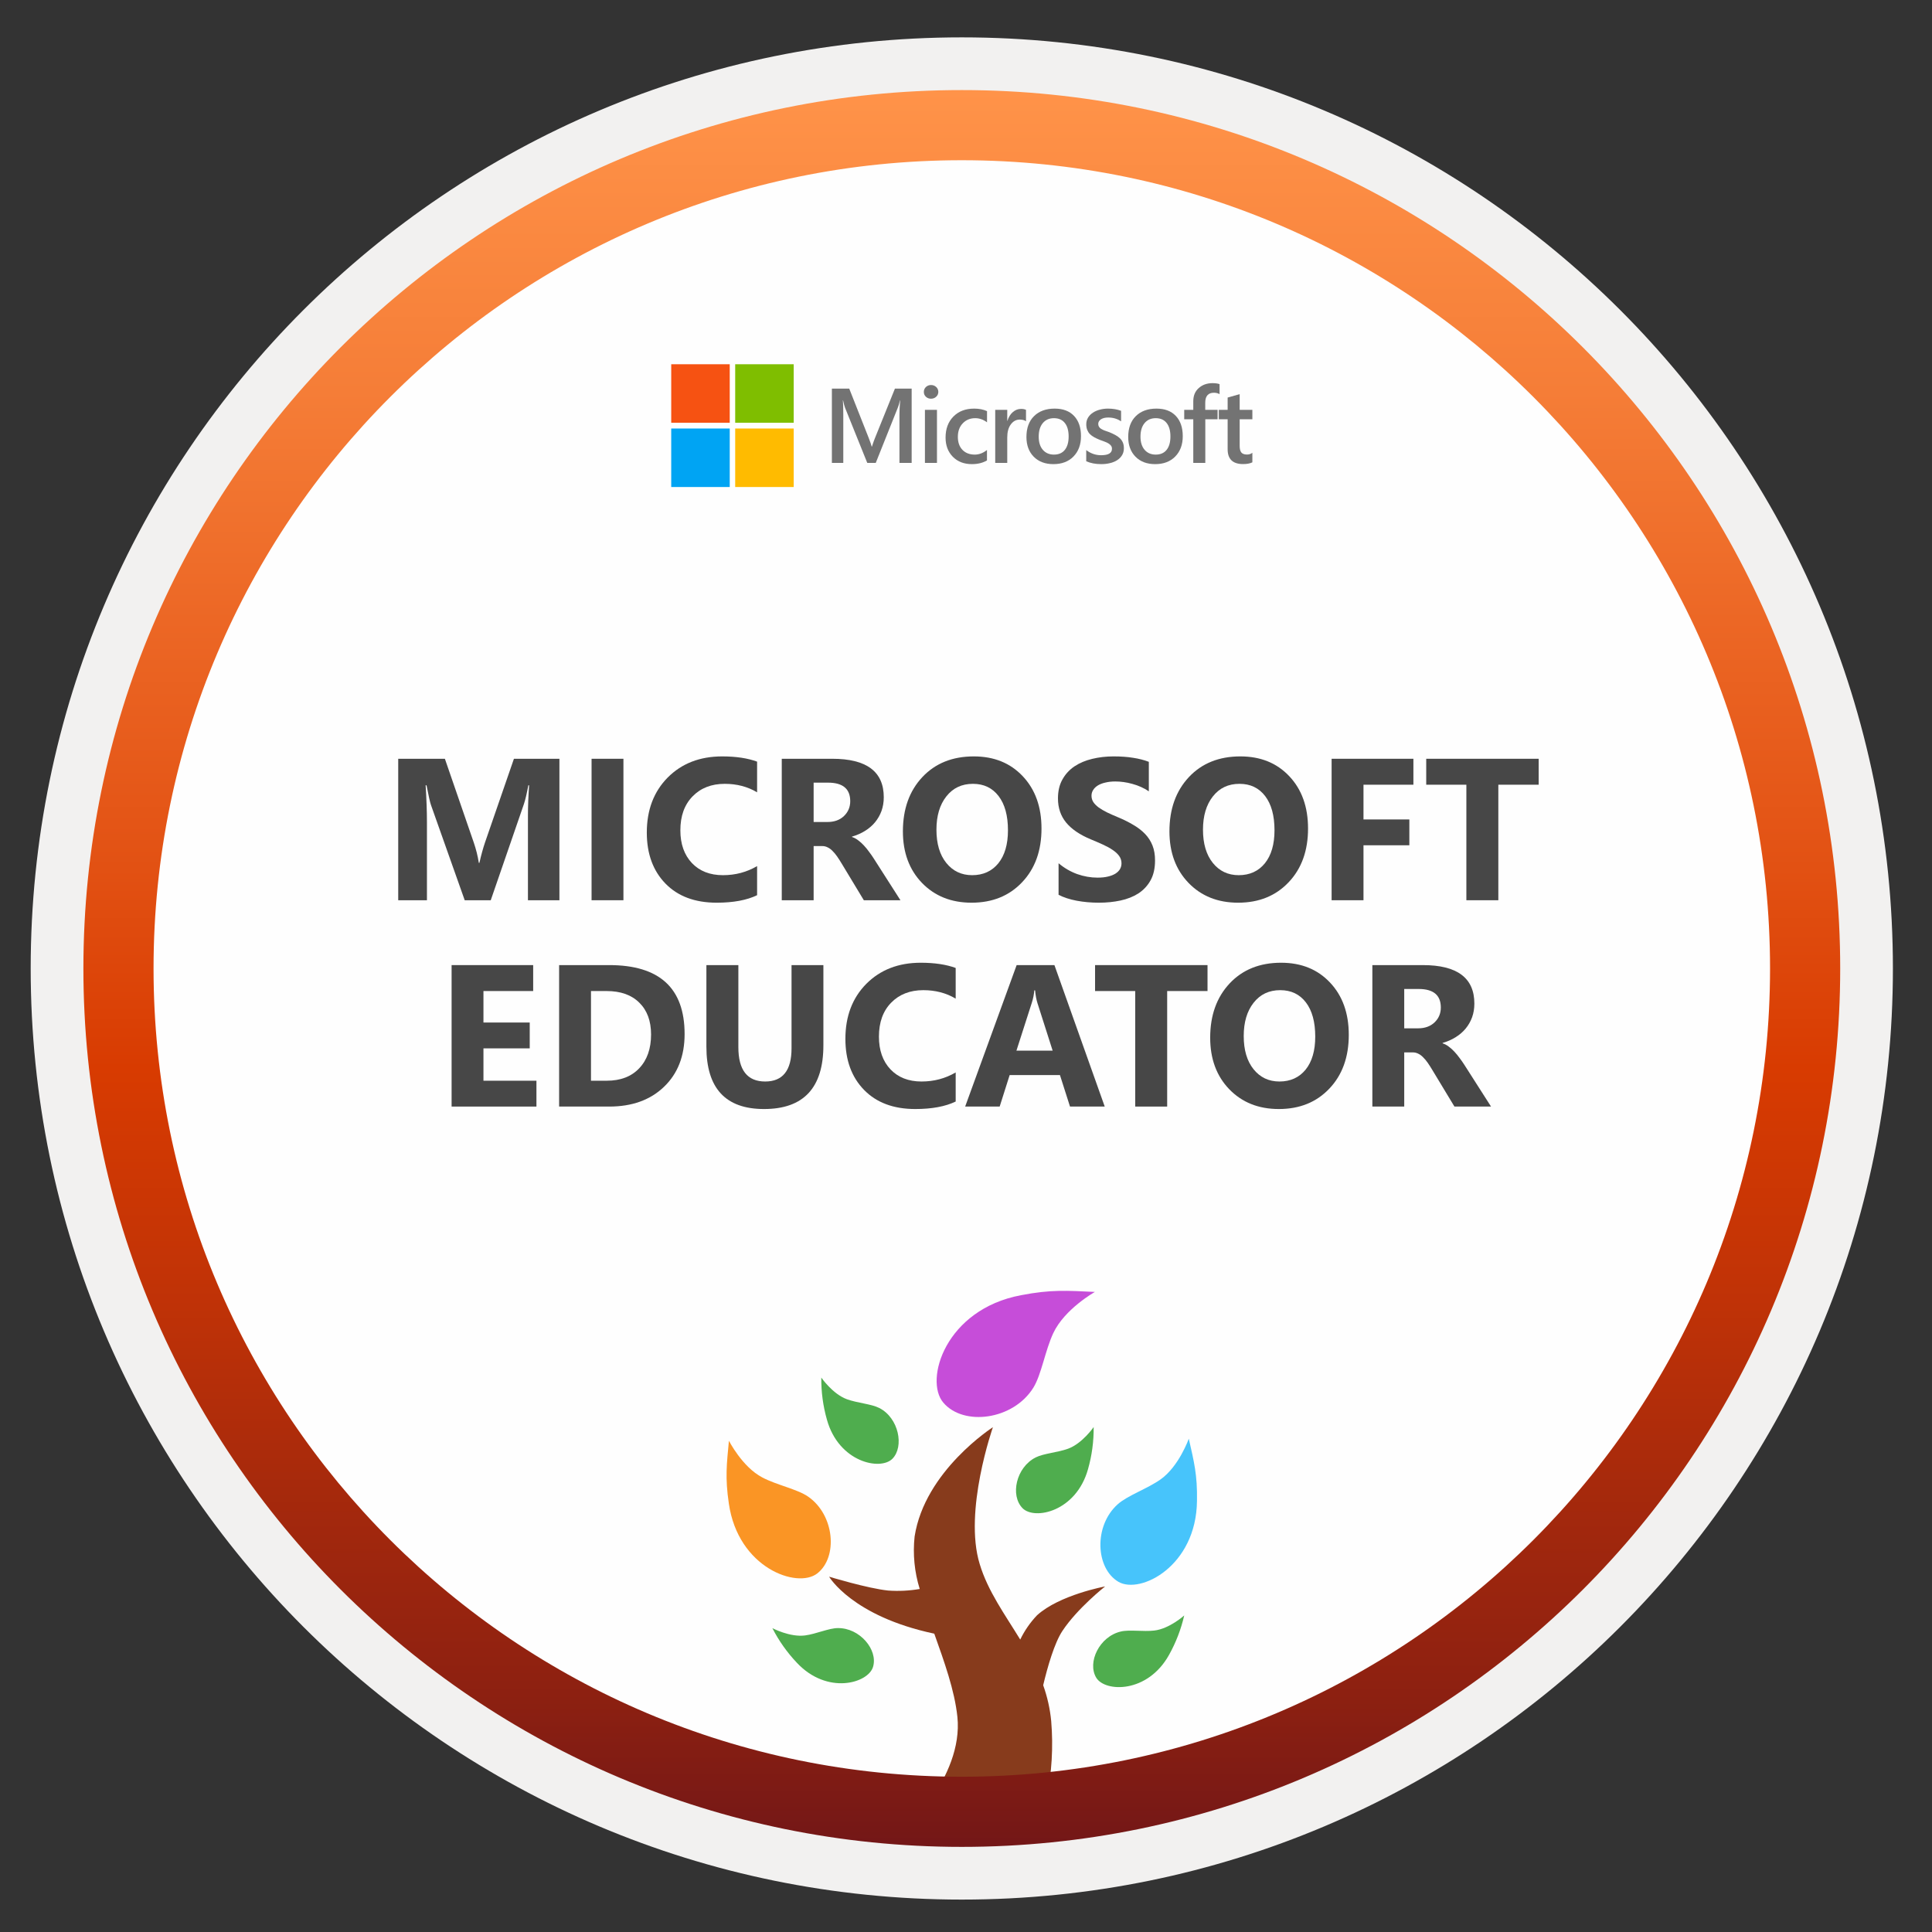
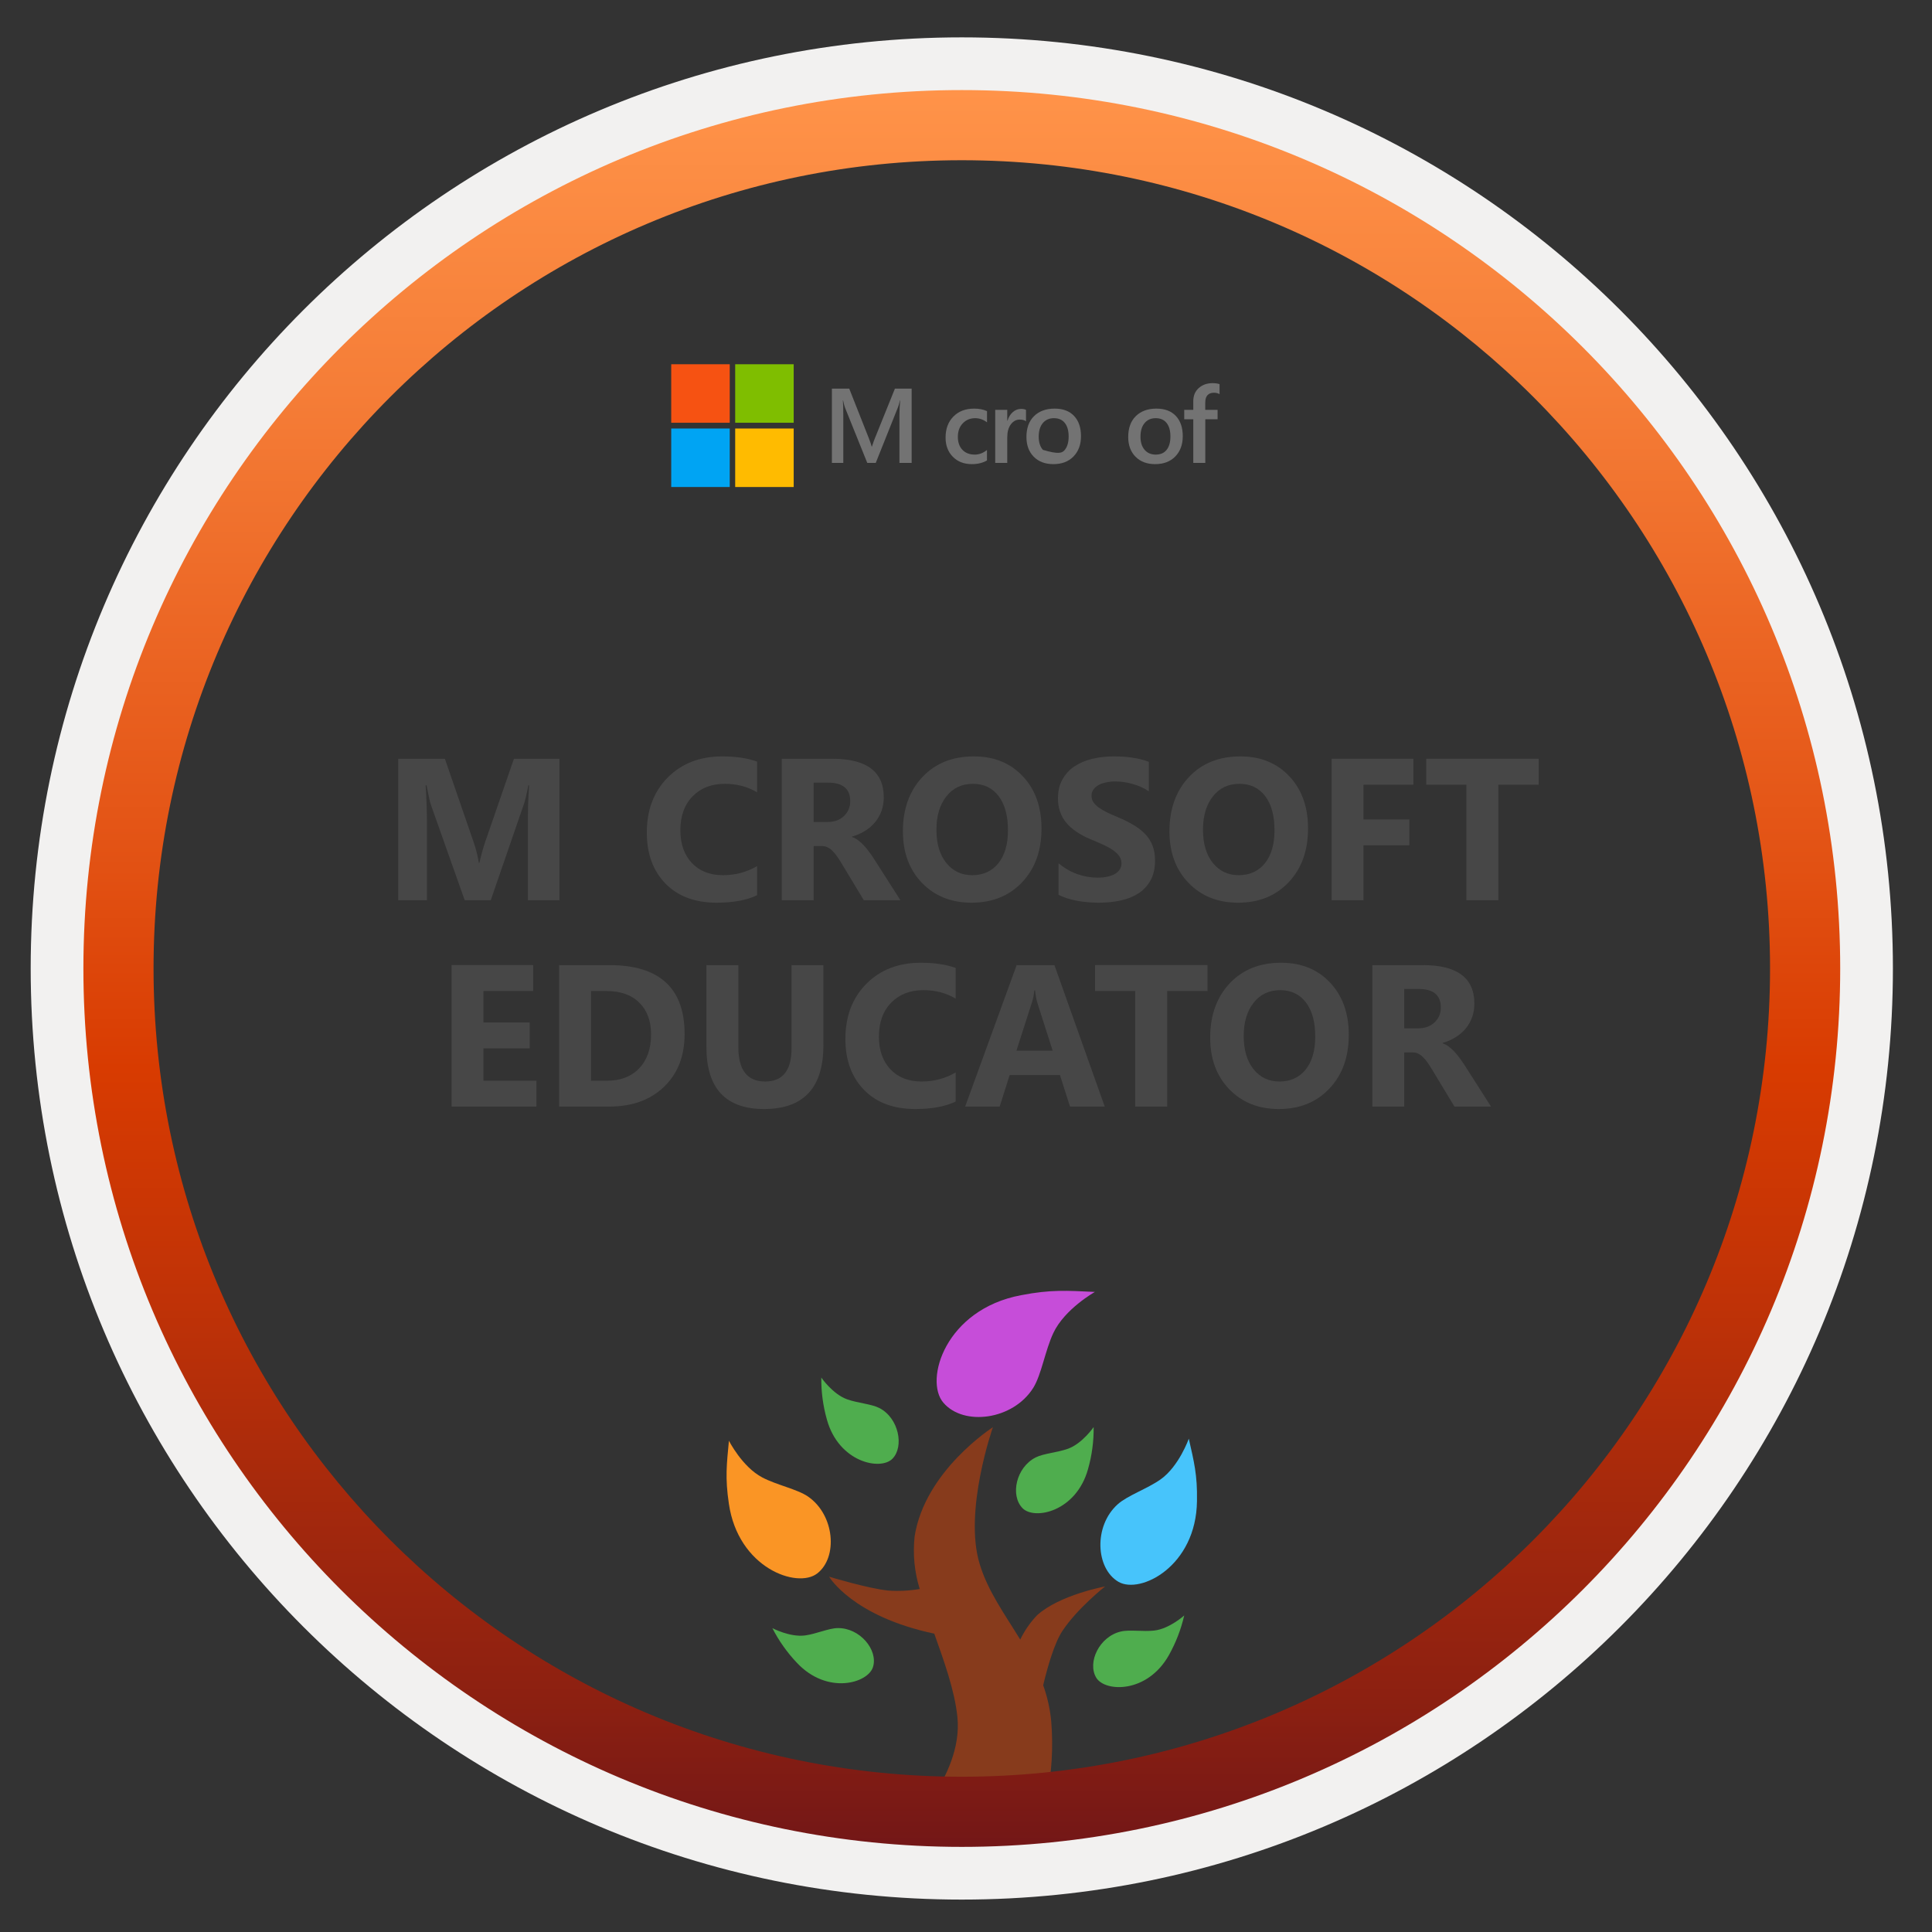
<svg xmlns="http://www.w3.org/2000/svg" width="103" height="103" viewBox="0 0 103 103" fill="none">
  <rect x="0" y="0" width="103" height="103" fill="#333333" stroke="none" />
-   <path d="M51.276 98.442C25.426 98.442 4.466 77.492 4.466 51.632C4.466 25.772 25.426 4.822 51.276 4.822C77.126 4.822 98.086 25.782 98.086 51.632C98.086 77.482 77.126 98.442 51.276 98.442Z" fill="#FEFEFE" />
  <path fill-rule="evenodd" clip-rule="evenodd" d="M97.176 51.632C97.176 76.982 76.626 97.532 51.276 97.532C25.926 97.532 5.376 76.982 5.376 51.632C5.376 26.282 25.926 5.732 51.276 5.732C76.626 5.732 97.176 26.282 97.176 51.632ZM51.276 1.992C78.696 1.992 100.916 24.212 100.916 51.632C100.916 79.052 78.686 101.272 51.276 101.272C23.856 101.272 1.636 79.042 1.636 51.632C1.636 24.212 23.856 1.992 51.276 1.992Z" fill="#F2F1F0" />
  <path d="M29.824 47.994H28.146V43.481C28.146 42.994 28.167 42.456 28.209 41.867H28.167C28.08 42.33 28.001 42.663 27.931 42.866L26.163 47.994H24.775L22.977 42.919C22.927 42.782 22.849 42.431 22.74 41.867H22.692C22.738 42.61 22.761 43.262 22.761 43.823V47.994H21.23V40.452H23.718L25.259 44.922C25.382 45.28 25.471 45.639 25.527 46.001H25.559C25.653 45.583 25.753 45.22 25.858 44.912L27.399 40.452H29.824V47.994Z" fill="#474747" />
-   <path d="M33.237 47.994H31.538V40.452H33.237V47.994Z" fill="#474747" />
  <path d="M40.363 47.725C39.813 47.992 39.094 48.125 38.207 48.125C37.05 48.125 36.14 47.785 35.477 47.105C34.815 46.425 34.483 45.518 34.483 44.386C34.483 43.18 34.855 42.202 35.598 41.451C36.345 40.701 37.313 40.326 38.501 40.326C39.238 40.326 39.858 40.419 40.363 40.605V42.24C39.858 41.939 39.283 41.788 38.638 41.788C37.93 41.788 37.358 42.011 36.924 42.456C36.489 42.901 36.272 43.504 36.272 44.265C36.272 44.994 36.477 45.576 36.887 46.011C37.297 46.442 37.849 46.658 38.544 46.658C39.206 46.658 39.813 46.497 40.363 46.174V47.725Z" fill="#474747" />
  <path d="M48.005 47.994H46.053L44.881 46.053C44.793 45.906 44.709 45.774 44.628 45.659C44.548 45.543 44.465 45.445 44.381 45.364C44.3 45.28 44.215 45.217 44.123 45.175C44.036 45.129 43.939 45.106 43.834 45.106H43.377V47.994H41.678V40.452H44.371C46.201 40.452 47.116 41.136 47.116 42.503C47.116 42.766 47.075 43.01 46.995 43.234C46.914 43.455 46.8 43.655 46.653 43.834C46.506 44.013 46.327 44.167 46.117 44.297C45.91 44.426 45.678 44.528 45.422 44.602V44.623C45.535 44.658 45.643 44.715 45.748 44.796C45.854 44.873 45.955 44.965 46.053 45.07C46.152 45.175 46.245 45.289 46.332 45.411C46.423 45.531 46.506 45.648 46.579 45.764L48.005 47.994ZM43.377 41.725V43.823H44.113C44.477 43.823 44.77 43.718 44.991 43.508C45.215 43.294 45.328 43.029 45.328 42.714C45.328 42.054 44.933 41.725 44.144 41.725H43.377Z" fill="#474747" />
  <path d="M51.796 48.125C50.717 48.125 49.837 47.775 49.156 47.073C48.476 46.369 48.136 45.452 48.136 44.323C48.136 43.131 48.481 42.167 49.172 41.43C49.863 40.694 50.778 40.326 51.917 40.326C52.994 40.326 53.863 40.678 54.526 41.383C55.192 42.088 55.525 43.017 55.525 44.17C55.525 45.355 55.18 46.311 54.489 47.037C53.802 47.762 52.904 48.125 51.796 48.125ZM51.87 41.788C51.274 41.788 50.801 42.012 50.45 42.461C50.099 42.906 49.924 43.497 49.924 44.233C49.924 44.98 50.099 45.571 50.45 46.006C50.801 46.441 51.26 46.658 51.828 46.658C52.413 46.658 52.878 46.447 53.222 46.027C53.565 45.603 53.737 45.015 53.737 44.265C53.737 43.483 53.571 42.875 53.237 42.44C52.904 42.005 52.449 41.788 51.87 41.788Z" fill="#474747" />
  <path d="M56.435 47.705V46.022C56.74 46.278 57.071 46.47 57.429 46.6C57.787 46.726 58.148 46.789 58.512 46.789C58.726 46.789 58.912 46.77 59.07 46.731C59.231 46.693 59.364 46.64 59.469 46.574C59.578 46.504 59.659 46.423 59.711 46.332C59.764 46.237 59.79 46.136 59.79 46.027C59.79 45.88 59.748 45.748 59.664 45.632C59.58 45.517 59.464 45.41 59.317 45.312C59.173 45.213 59.001 45.119 58.802 45.028C58.602 44.936 58.386 44.843 58.155 44.749C57.566 44.503 57.126 44.204 56.835 43.849C56.547 43.495 56.403 43.068 56.403 42.566C56.403 42.174 56.482 41.837 56.64 41.557C56.798 41.273 57.012 41.039 57.282 40.857C57.555 40.675 57.871 40.542 58.228 40.457C58.586 40.37 58.965 40.326 59.364 40.326C59.757 40.326 60.104 40.35 60.406 40.4C60.711 40.445 60.991 40.517 61.247 40.615V42.188C61.121 42.1 60.982 42.023 60.832 41.956C60.684 41.89 60.532 41.835 60.374 41.793C60.216 41.748 60.059 41.714 59.901 41.693C59.746 41.672 59.599 41.662 59.459 41.662C59.266 41.662 59.091 41.681 58.933 41.72C58.775 41.755 58.642 41.806 58.533 41.872C58.425 41.939 58.34 42.019 58.281 42.114C58.221 42.205 58.191 42.309 58.191 42.424C58.191 42.55 58.225 42.664 58.291 42.766C58.358 42.864 58.453 42.959 58.575 43.05C58.698 43.138 58.847 43.225 59.023 43.313C59.198 43.397 59.396 43.485 59.617 43.576C59.918 43.702 60.188 43.837 60.427 43.981C60.669 44.121 60.875 44.281 61.047 44.46C61.219 44.638 61.35 44.843 61.442 45.075C61.533 45.303 61.578 45.569 61.578 45.874C61.578 46.295 61.498 46.649 61.337 46.937C61.179 47.221 60.963 47.452 60.69 47.631C60.416 47.806 60.097 47.932 59.732 48.01C59.371 48.087 58.989 48.125 58.586 48.125C58.172 48.125 57.778 48.09 57.403 48.02C57.031 47.95 56.709 47.845 56.435 47.705Z" fill="#474747" />
  <path d="M66.007 48.125C64.927 48.125 64.047 47.775 63.367 47.073C62.686 46.369 62.346 45.452 62.346 44.323C62.346 43.131 62.692 42.167 63.382 41.43C64.073 40.694 64.988 40.326 66.127 40.326C67.204 40.326 68.073 40.678 68.736 41.383C69.402 42.088 69.735 43.017 69.735 44.17C69.735 45.355 69.39 46.311 68.699 47.037C68.012 47.762 67.115 48.125 66.007 48.125ZM66.08 41.788C65.484 41.788 65.011 42.012 64.66 42.461C64.31 42.906 64.134 43.497 64.134 44.233C64.134 44.98 64.31 45.571 64.66 46.006C65.011 46.441 65.47 46.658 66.038 46.658C66.624 46.658 67.088 46.447 67.432 46.027C67.775 45.603 67.947 45.015 67.947 44.265C67.947 43.483 67.781 42.875 67.448 42.44C67.115 42.005 66.659 41.788 66.08 41.788Z" fill="#474747" />
  <path d="M75.352 41.835H72.691V43.687H75.136V45.064H72.691V47.994H70.992V40.452H75.352V41.835Z" fill="#474747" />
  <path d="M82.031 41.835H79.88V47.994H78.176V41.835H76.036V40.452H82.031V41.835Z" fill="#474747" />
  <path d="M28.599 58.994H24.076V51.452H28.425V52.835H25.774V54.513H28.241V55.891H25.774V57.616H28.599V58.994Z" fill="#474747" />
  <path d="M29.808 58.994V51.452H32.48C35.158 51.452 36.498 52.678 36.498 55.128C36.498 56.303 36.131 57.241 35.398 57.942C34.669 58.643 33.696 58.994 32.48 58.994H29.808ZM31.507 52.835V57.616H32.348C33.084 57.616 33.661 57.395 34.078 56.953C34.499 56.511 34.71 55.91 34.71 55.149C34.71 54.431 34.501 53.866 34.084 53.456C33.67 53.042 33.088 52.835 32.338 52.835H31.507Z" fill="#474747" />
  <path d="M43.897 55.728C43.897 57.993 42.842 59.125 40.731 59.125C38.684 59.125 37.66 58.019 37.66 55.807V51.452H39.364V55.828C39.364 57.048 39.841 57.658 40.794 57.658C41.73 57.658 42.199 57.069 42.199 55.891V51.452H43.897V55.728Z" fill="#474747" />
  <path d="M50.95 58.725C50.399 58.992 49.681 59.125 48.794 59.125C47.636 59.125 46.727 58.785 46.064 58.105C45.401 57.425 45.07 56.518 45.07 55.386C45.07 54.18 45.442 53.202 46.185 52.451C46.932 51.701 47.899 51.326 49.088 51.326C49.824 51.326 50.445 51.419 50.95 51.605V53.24C50.445 52.939 49.87 52.788 49.225 52.788C48.517 52.788 47.945 53.011 47.51 53.456C47.075 53.901 46.858 54.504 46.858 55.265C46.858 55.994 47.063 56.576 47.474 57.011C47.884 57.442 48.436 57.658 49.13 57.658C49.793 57.658 50.399 57.497 50.95 57.174V58.725Z" fill="#474747" />
  <path d="M58.896 58.994H57.045L56.509 57.316H53.827L53.295 58.994H51.455L54.2 51.452H56.214L58.896 58.994ZM56.119 56.012L55.309 53.477C55.25 53.288 55.208 53.061 55.183 52.798H55.141C55.124 53.019 55.08 53.239 55.01 53.456L54.189 56.012H56.119Z" fill="#474747" />
  <path d="M64.376 52.835H62.225V58.994H60.521V52.835H58.381V51.452H64.376V52.835Z" fill="#474747" />
  <path d="M68.179 59.125C67.099 59.125 66.219 58.775 65.538 58.073C64.858 57.369 64.518 56.452 64.518 55.323C64.518 54.131 64.864 53.167 65.554 52.43C66.245 51.694 67.16 51.326 68.299 51.326C69.376 51.326 70.245 51.678 70.908 52.383C71.574 53.088 71.907 54.017 71.907 55.17C71.907 56.355 71.562 57.311 70.871 58.037C70.184 58.762 69.287 59.125 68.179 59.125ZM68.252 52.788C67.656 52.788 67.183 53.012 66.832 53.461C66.482 53.906 66.306 54.497 66.306 55.233C66.306 55.98 66.482 56.571 66.832 57.006C67.183 57.441 67.642 57.658 68.21 57.658C68.796 57.658 69.26 57.447 69.604 57.027C69.947 56.603 70.119 56.015 70.119 55.265C70.119 54.483 69.953 53.875 69.62 53.44C69.287 53.005 68.831 52.788 68.252 52.788Z" fill="#474747" />
  <path d="M79.491 58.994H77.54L76.367 57.053C76.279 56.906 76.195 56.774 76.115 56.659C76.034 56.543 75.952 56.445 75.867 56.364C75.787 56.28 75.701 56.217 75.61 56.175C75.522 56.129 75.426 56.106 75.32 56.106H74.863V58.994H73.164V51.452H75.857C77.687 51.452 78.602 52.136 78.602 53.503C78.602 53.766 78.562 54.01 78.481 54.234C78.401 54.455 78.287 54.655 78.139 54.834C77.992 55.013 77.813 55.167 77.603 55.297C77.396 55.426 77.165 55.528 76.909 55.602V55.623C77.021 55.658 77.13 55.715 77.235 55.796C77.34 55.873 77.442 55.965 77.54 56.07C77.638 56.175 77.731 56.289 77.819 56.411C77.91 56.531 77.992 56.648 78.066 56.764L79.491 58.994ZM74.863 52.725V54.823H75.599C75.964 54.823 76.257 54.718 76.478 54.508C76.702 54.294 76.814 54.029 76.814 53.714C76.814 53.054 76.42 52.725 75.631 52.725H74.863Z" fill="#474747" />
  <path d="M54.433 69.051C50.406 69.805 49.26 73.574 50.292 74.779C51.369 76.048 54.017 75.71 55.091 73.981C55.522 73.284 55.722 71.99 56.155 71.069C56.759 69.781 58.372 68.876 58.372 68.876C56.882 68.808 56.042 68.739 54.433 69.051Z" fill="#C64DD9" />
  <path d="M55.285 86.117C54.922 86.499 54.62 86.935 54.391 87.41C53.576 86.075 52.667 84.834 52.231 83.385C51.361 80.559 52.935 76.088 52.935 76.088C52.935 76.088 49.301 78.411 48.76 81.917C48.659 82.858 48.752 83.809 49.033 84.713C48.477 84.808 47.911 84.837 47.348 84.796C46.269 84.686 44.202 84.058 44.202 84.058C44.202 84.058 45.434 86.169 49.809 87.095C50.339 88.588 50.891 90.108 51.041 91.529C51.211 93.165 50.45 94.732 49.676 95.88H55.795C56.075 94.523 56.158 93.133 56.042 91.753C55.98 91.102 55.836 90.46 55.615 89.844C55.849 88.859 56.214 87.593 56.638 86.952C57.434 85.745 58.916 84.577 58.916 84.577C58.916 84.577 56.48 85.026 55.285 86.117Z" fill="#873B1C" />
  <path d="M38.856 80.154C39.349 83.603 42.505 84.711 43.567 83.886C44.685 83.022 44.498 80.76 43.074 79.782C42.498 79.388 41.406 79.171 40.64 78.767C39.568 78.205 38.861 76.809 38.861 76.809C38.743 78.065 38.652 78.774 38.856 80.154Z" fill="#FA9525" />
  <path d="M63.814 80.019C63.777 83.502 60.789 85.01 59.626 84.33C58.407 83.615 58.298 81.349 59.589 80.196C60.109 79.73 61.161 79.373 61.87 78.873C62.856 78.178 63.378 76.7 63.378 76.7C63.656 77.932 63.839 78.624 63.814 80.019Z" fill="#47C4FB" />
  <path d="M42.485 88.648C44.101 90.372 46.277 89.742 46.543 88.87C46.821 87.956 45.836 86.781 44.666 86.798C44.193 86.798 43.505 87.113 42.924 87.189C42.113 87.298 41.177 86.8 41.177 86.8C41.522 87.476 41.963 88.098 42.485 88.648V88.648Z" fill="#4FAD4E" />
  <path d="M62.324 88.227C61.178 90.287 58.917 90.22 58.444 89.444C57.951 88.626 58.614 87.244 59.754 86.981C60.212 86.87 60.954 86.998 61.535 86.929C62.348 86.835 63.134 86.124 63.134 86.124C62.965 86.859 62.692 87.568 62.324 88.227Z" fill="#4FAD4E" />
  <path d="M58.005 78.324C57.372 80.593 55.157 81.053 54.517 80.408C53.844 79.725 54.17 78.228 55.217 77.698C55.638 77.486 56.387 77.437 56.941 77.235C57.707 76.954 58.306 76.08 58.306 76.08C58.314 76.838 58.213 77.594 58.005 78.324Z" fill="#4FAD4E" />
  <path d="M44.086 75.688C44.719 77.957 46.934 78.418 47.575 77.772C48.215 77.127 47.919 75.592 46.875 75.063C46.454 74.848 45.705 74.799 45.15 74.597C44.384 74.316 43.786 73.442 43.786 73.442C43.777 74.201 43.878 74.958 44.086 75.688Z" fill="#4FAD4E" />
  <path d="M48.603 24.678H47.952V22.115C47.952 21.905 47.964 21.648 47.99 21.344H47.979C47.939 21.517 47.903 21.642 47.871 21.717L46.689 24.678H46.236L45.052 21.739C45.019 21.653 44.983 21.521 44.947 21.344H44.936C44.95 21.503 44.958 21.762 44.958 22.12V24.678H44.35V20.718H45.275L46.316 23.355C46.396 23.558 46.447 23.709 46.471 23.808H46.485C46.553 23.6 46.608 23.445 46.651 23.344L47.711 20.718H48.603V24.678Z" fill="#737373" />
-   <path d="M49.634 21.256C49.529 21.256 49.439 21.222 49.364 21.154C49.29 21.086 49.253 20.999 49.253 20.894C49.253 20.789 49.29 20.702 49.364 20.632C49.439 20.562 49.529 20.527 49.634 20.527C49.743 20.527 49.835 20.562 49.911 20.632C49.986 20.702 50.024 20.789 50.024 20.894C50.024 20.994 49.986 21.079 49.911 21.151C49.835 21.221 49.743 21.256 49.634 21.256ZM49.952 24.678H49.311V21.85H49.952V24.678Z" fill="#737373" />
  <path d="M52.618 24.548C52.392 24.679 52.124 24.744 51.814 24.744C51.395 24.744 51.056 24.613 50.798 24.352C50.54 24.089 50.411 23.748 50.411 23.33C50.411 22.864 50.549 22.491 50.826 22.209C51.104 21.925 51.475 21.784 51.939 21.784C52.196 21.784 52.424 21.829 52.621 21.919V22.515C52.424 22.368 52.214 22.294 51.991 22.294C51.721 22.294 51.499 22.387 51.325 22.571C51.152 22.753 51.066 22.992 51.066 23.289C51.066 23.581 51.147 23.813 51.309 23.982C51.473 24.151 51.692 24.236 51.966 24.236C52.196 24.236 52.414 24.154 52.618 23.99V24.548Z" fill="#737373" />
  <path d="M54.699 22.46C54.621 22.399 54.51 22.369 54.364 22.369C54.175 22.369 54.016 22.455 53.889 22.626C53.762 22.797 53.699 23.03 53.699 23.325V24.678H53.058V21.85H53.699V22.433H53.71C53.773 22.234 53.868 22.079 53.997 21.969C54.128 21.856 54.273 21.8 54.434 21.8C54.55 21.8 54.638 21.818 54.699 21.853V22.46Z" fill="#737373" />
-   <path d="M56.158 24.744C55.721 24.744 55.373 24.613 55.111 24.349C54.851 24.084 54.722 23.733 54.722 23.297C54.722 22.822 54.857 22.451 55.128 22.184C55.4 21.917 55.767 21.784 56.227 21.784C56.669 21.784 57.013 21.913 57.26 22.173C57.507 22.433 57.63 22.793 57.63 23.253C57.63 23.704 57.496 24.066 57.229 24.338C56.964 24.609 56.607 24.744 56.158 24.744ZM56.188 22.294C55.938 22.294 55.74 22.382 55.594 22.557C55.449 22.732 55.376 22.973 55.376 23.28C55.376 23.577 55.45 23.811 55.597 23.982C55.744 24.151 55.941 24.236 56.188 24.236C56.44 24.236 56.634 24.152 56.768 23.985C56.904 23.817 56.972 23.579 56.972 23.269C56.972 22.958 56.904 22.718 56.768 22.549C56.634 22.379 56.44 22.294 56.188 22.294Z" fill="#737373" />
-   <path d="M57.91 24.59V23.996C58.149 24.178 58.413 24.269 58.702 24.269C59.089 24.269 59.282 24.155 59.282 23.927C59.282 23.862 59.266 23.808 59.233 23.764C59.199 23.718 59.154 23.677 59.097 23.642C59.042 23.607 58.976 23.576 58.898 23.548C58.823 23.521 58.738 23.489 58.644 23.454C58.528 23.408 58.423 23.36 58.33 23.308C58.237 23.256 58.16 23.198 58.097 23.134C58.037 23.068 57.991 22.993 57.959 22.91C57.928 22.828 57.912 22.731 57.912 22.62C57.912 22.484 57.945 22.364 58.009 22.261C58.074 22.156 58.16 22.069 58.269 21.999C58.377 21.927 58.501 21.874 58.639 21.839C58.777 21.802 58.92 21.784 59.067 21.784C59.328 21.784 59.562 21.823 59.768 21.902V22.463C59.569 22.327 59.341 22.259 59.083 22.259C59.002 22.259 58.929 22.267 58.862 22.283C58.798 22.3 58.743 22.323 58.697 22.352C58.651 22.382 58.615 22.418 58.589 22.46C58.563 22.501 58.55 22.546 58.55 22.596C58.55 22.656 58.563 22.708 58.589 22.75C58.615 22.793 58.653 22.83 58.702 22.863C58.754 22.895 58.815 22.924 58.885 22.952C58.956 22.978 59.038 23.006 59.13 23.037C59.252 23.087 59.361 23.138 59.456 23.189C59.554 23.241 59.637 23.3 59.705 23.366C59.773 23.43 59.825 23.506 59.862 23.593C59.899 23.677 59.917 23.779 59.917 23.896C59.917 24.04 59.884 24.165 59.818 24.272C59.752 24.379 59.663 24.467 59.553 24.537C59.443 24.607 59.315 24.659 59.169 24.692C59.025 24.727 58.873 24.744 58.713 24.744C58.404 24.744 58.136 24.693 57.91 24.59Z" fill="#737373" />
+   <path d="M56.158 24.744C55.721 24.744 55.373 24.613 55.111 24.349C54.851 24.084 54.722 23.733 54.722 23.297C54.722 22.822 54.857 22.451 55.128 22.184C55.4 21.917 55.767 21.784 56.227 21.784C56.669 21.784 57.013 21.913 57.26 22.173C57.507 22.433 57.63 22.793 57.63 23.253C57.63 23.704 57.496 24.066 57.229 24.338C56.964 24.609 56.607 24.744 56.158 24.744ZM56.188 22.294C55.938 22.294 55.74 22.382 55.594 22.557C55.449 22.732 55.376 22.973 55.376 23.28C55.376 23.577 55.45 23.811 55.597 23.982C56.44 24.236 56.634 24.152 56.768 23.985C56.904 23.817 56.972 23.579 56.972 23.269C56.972 22.958 56.904 22.718 56.768 22.549C56.634 22.379 56.44 22.294 56.188 22.294Z" fill="#737373" />
  <path d="M61.584 24.744C61.147 24.744 60.798 24.613 60.537 24.349C60.277 24.084 60.148 23.733 60.148 23.297C60.148 22.822 60.283 22.451 60.554 22.184C60.826 21.917 61.193 21.784 61.653 21.784C62.095 21.784 62.439 21.913 62.686 22.173C62.932 22.433 63.056 22.793 63.056 23.253C63.056 23.704 62.922 24.066 62.655 24.338C62.39 24.609 62.033 24.744 61.584 24.744ZM61.614 22.294C61.364 22.294 61.166 22.382 61.02 22.557C60.875 22.732 60.802 22.973 60.802 23.28C60.802 23.577 60.876 23.811 61.023 23.982C61.17 24.151 61.367 24.236 61.614 24.236C61.866 24.236 62.06 24.152 62.194 23.985C62.33 23.817 62.398 23.579 62.398 23.269C62.398 22.958 62.33 22.718 62.194 22.549C62.06 22.379 61.866 22.294 61.614 22.294Z" fill="#737373" />
  <path d="M65.018 21.013C64.931 20.963 64.833 20.938 64.722 20.938C64.411 20.938 64.255 21.114 64.255 21.466V21.85H64.913V22.352H64.258V24.678H63.617V22.352H63.134V21.85H63.617V21.391C63.617 21.093 63.715 20.858 63.91 20.687C64.105 20.514 64.349 20.427 64.642 20.427C64.8 20.427 64.926 20.445 65.018 20.48V21.013Z" fill="#737373" />
-   <path d="M66.767 24.648C66.642 24.71 66.477 24.741 66.272 24.741C65.724 24.741 65.449 24.478 65.449 23.952V22.352H64.977V21.85H65.449V21.195L66.09 21.013V21.85H66.767V22.352H66.09V23.767C66.09 23.934 66.121 24.054 66.181 24.126C66.242 24.197 66.343 24.233 66.485 24.233C66.594 24.233 66.688 24.202 66.767 24.139V24.648Z" fill="#737373" />
  <path d="M42.314 19.419H39.195V22.538H42.314V19.419Z" fill="#7FBE00" />
  <path d="M38.904 19.419H35.785V22.538H38.904V19.419Z" fill="#F65212" />
  <path d="M42.314 22.845H39.195V25.964H42.314V22.845Z" fill="#FFBB00" />
  <path d="M38.904 22.845H35.785V25.964H38.904V22.845Z" fill="#00A4F3" />
  <path fill-rule="evenodd" clip-rule="evenodd" d="M94.366 51.632C94.366 75.432 75.076 94.722 51.276 94.722C27.476 94.722 8.186 75.432 8.186 51.632C8.186 27.832 27.476 8.542 51.276 8.542C75.076 8.542 94.366 27.832 94.366 51.632ZM51.276 4.802C77.136 4.802 98.106 25.772 98.106 51.632C98.106 77.492 77.136 98.462 51.276 98.462C25.416 98.462 4.446 77.492 4.446 51.632C4.446 25.772 25.406 4.802 51.276 4.802Z" fill="url(#paint0_linear_649_1109)" />
  <defs>
    <linearGradient id="paint0_linear_649_1109" x1="51.276" y1="4.802" x2="51.276" y2="98.462" gradientUnits="userSpaceOnUse">
      <stop stop-color="#FF9349" />
      <stop offset="0.172" stop-color="#F57D37" />
      <stop offset="0.302" stop-color="#EC6725" />
      <stop offset="0.443" stop-color="#E25113" />
      <stop offset="0.557" stop-color="#D83B01" />
      <stop offset="0.693" stop-color="#BF3207" />
      <stop offset="0.797" stop-color="#A6290C" />
      <stop offset="0.917" stop-color="#8C2011" />
      <stop offset="1" stop-color="#731717" />
    </linearGradient>
  </defs>
</svg>